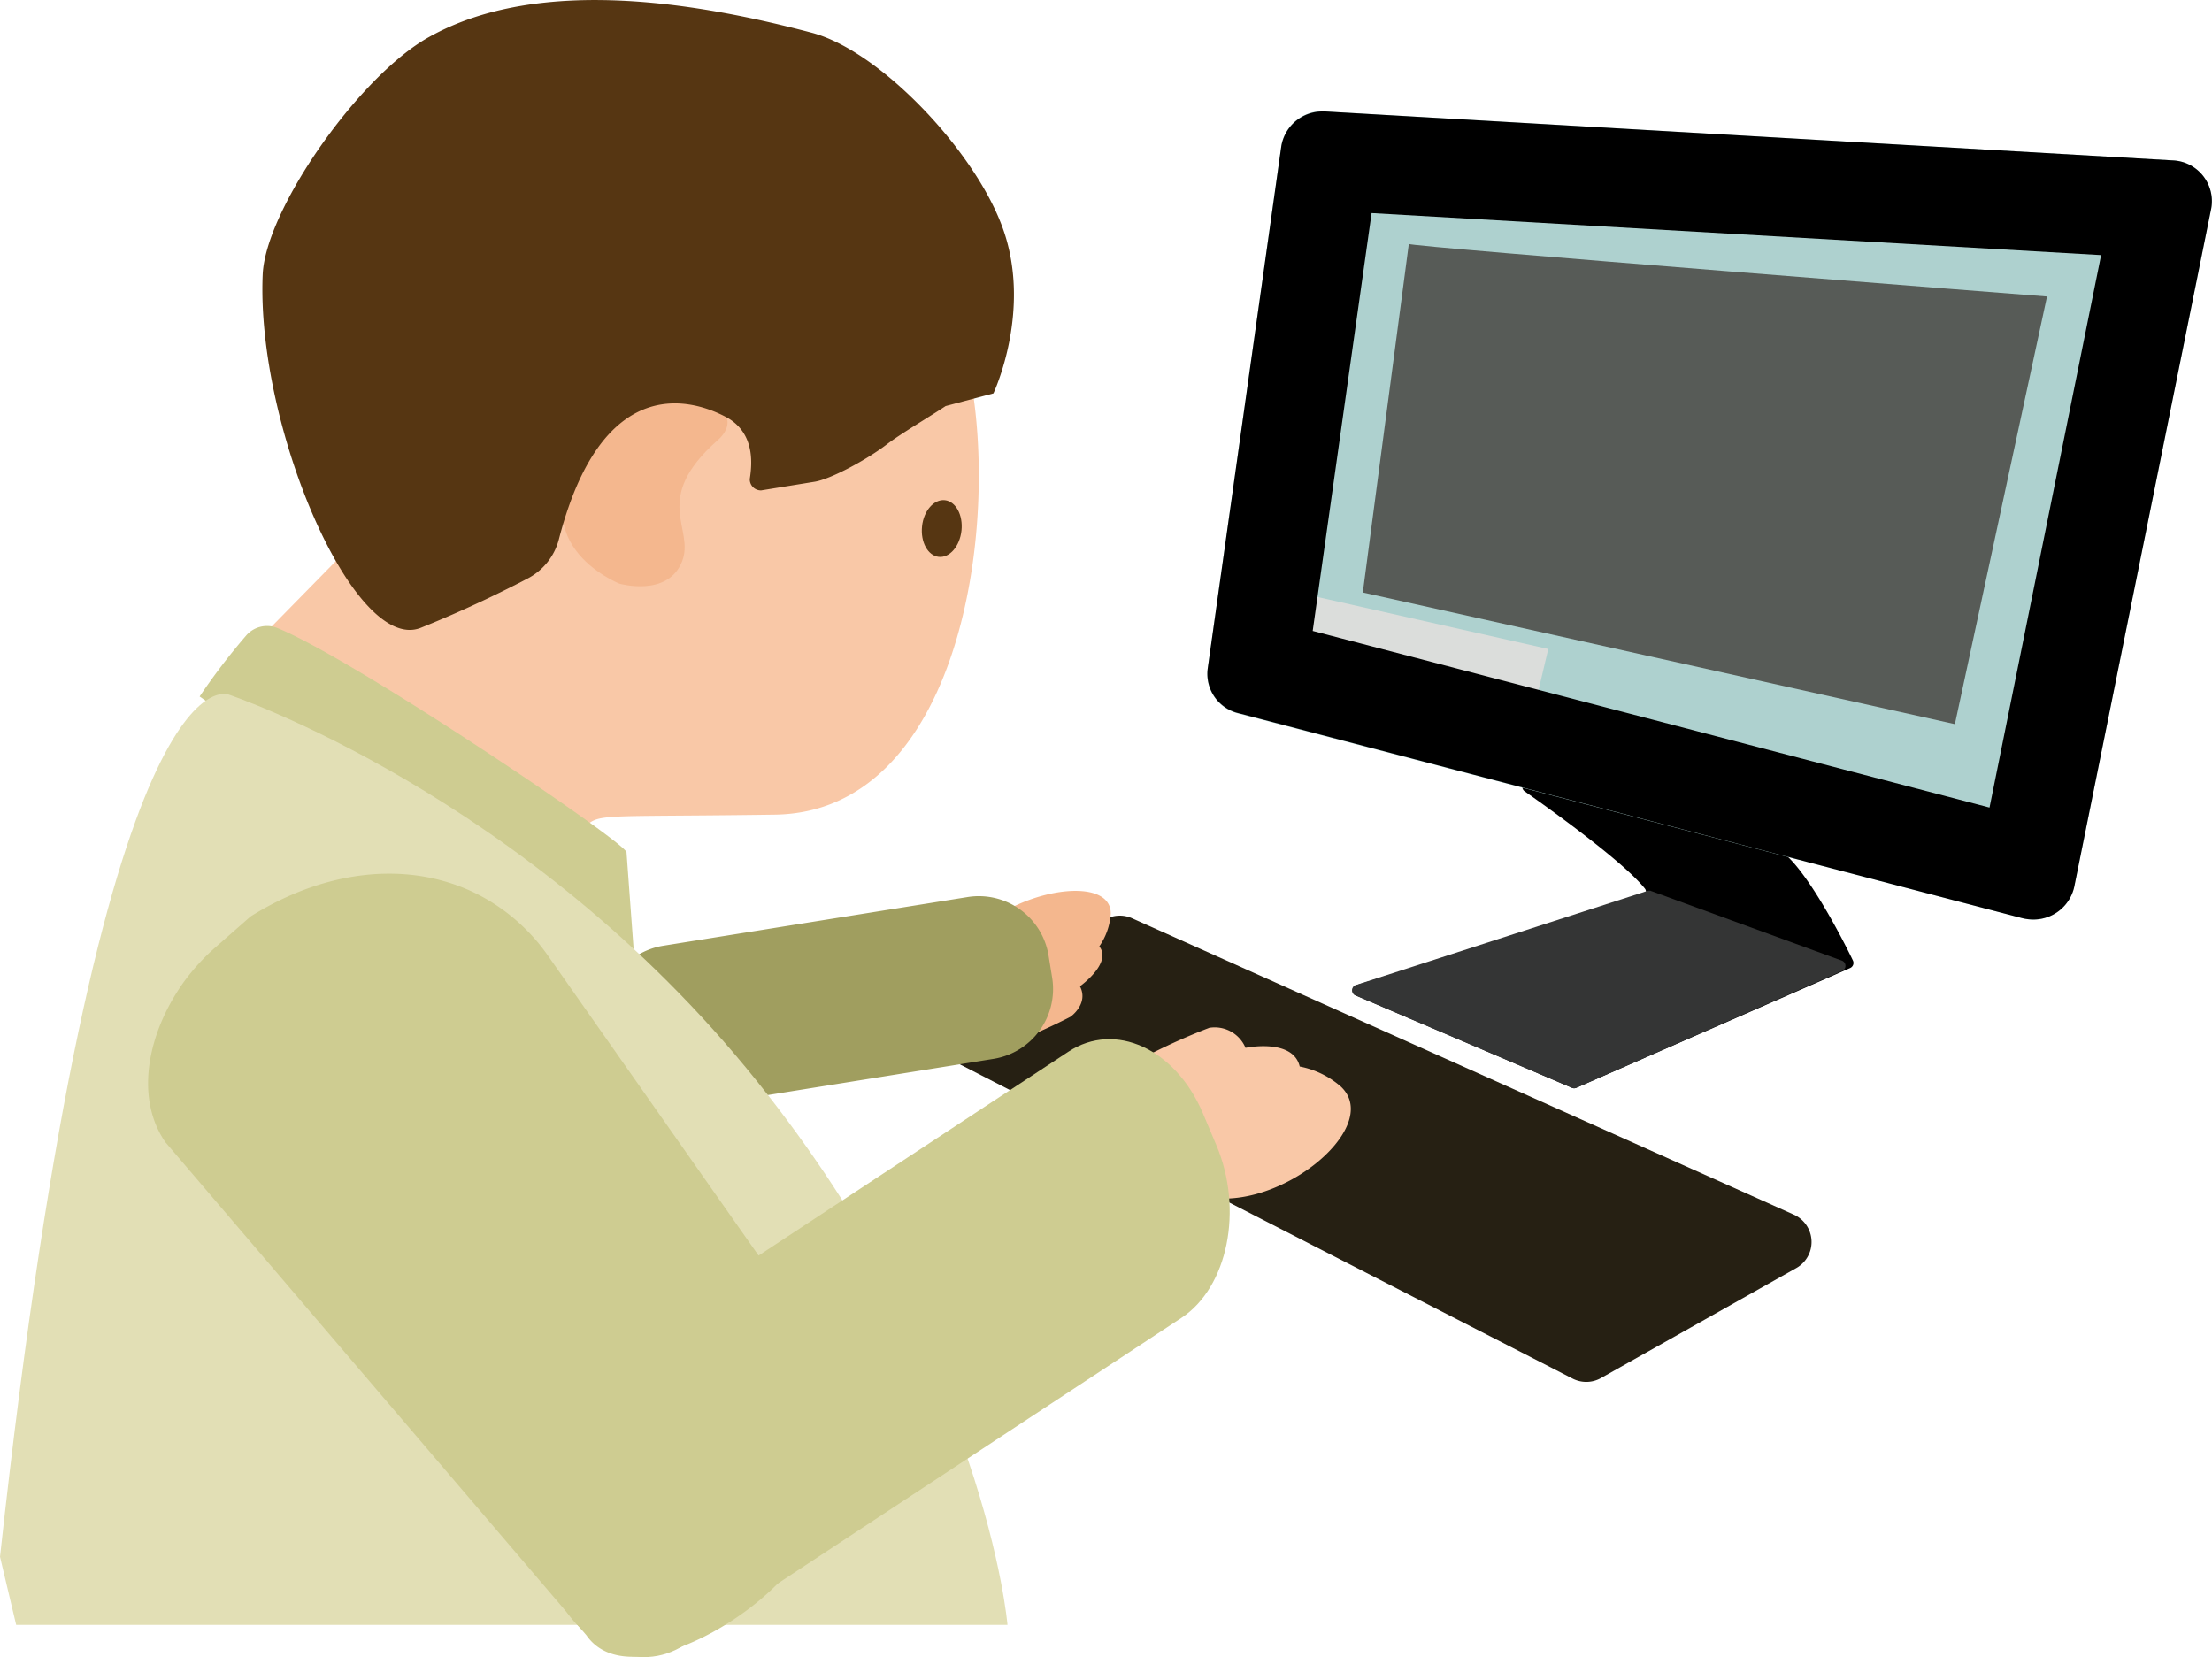
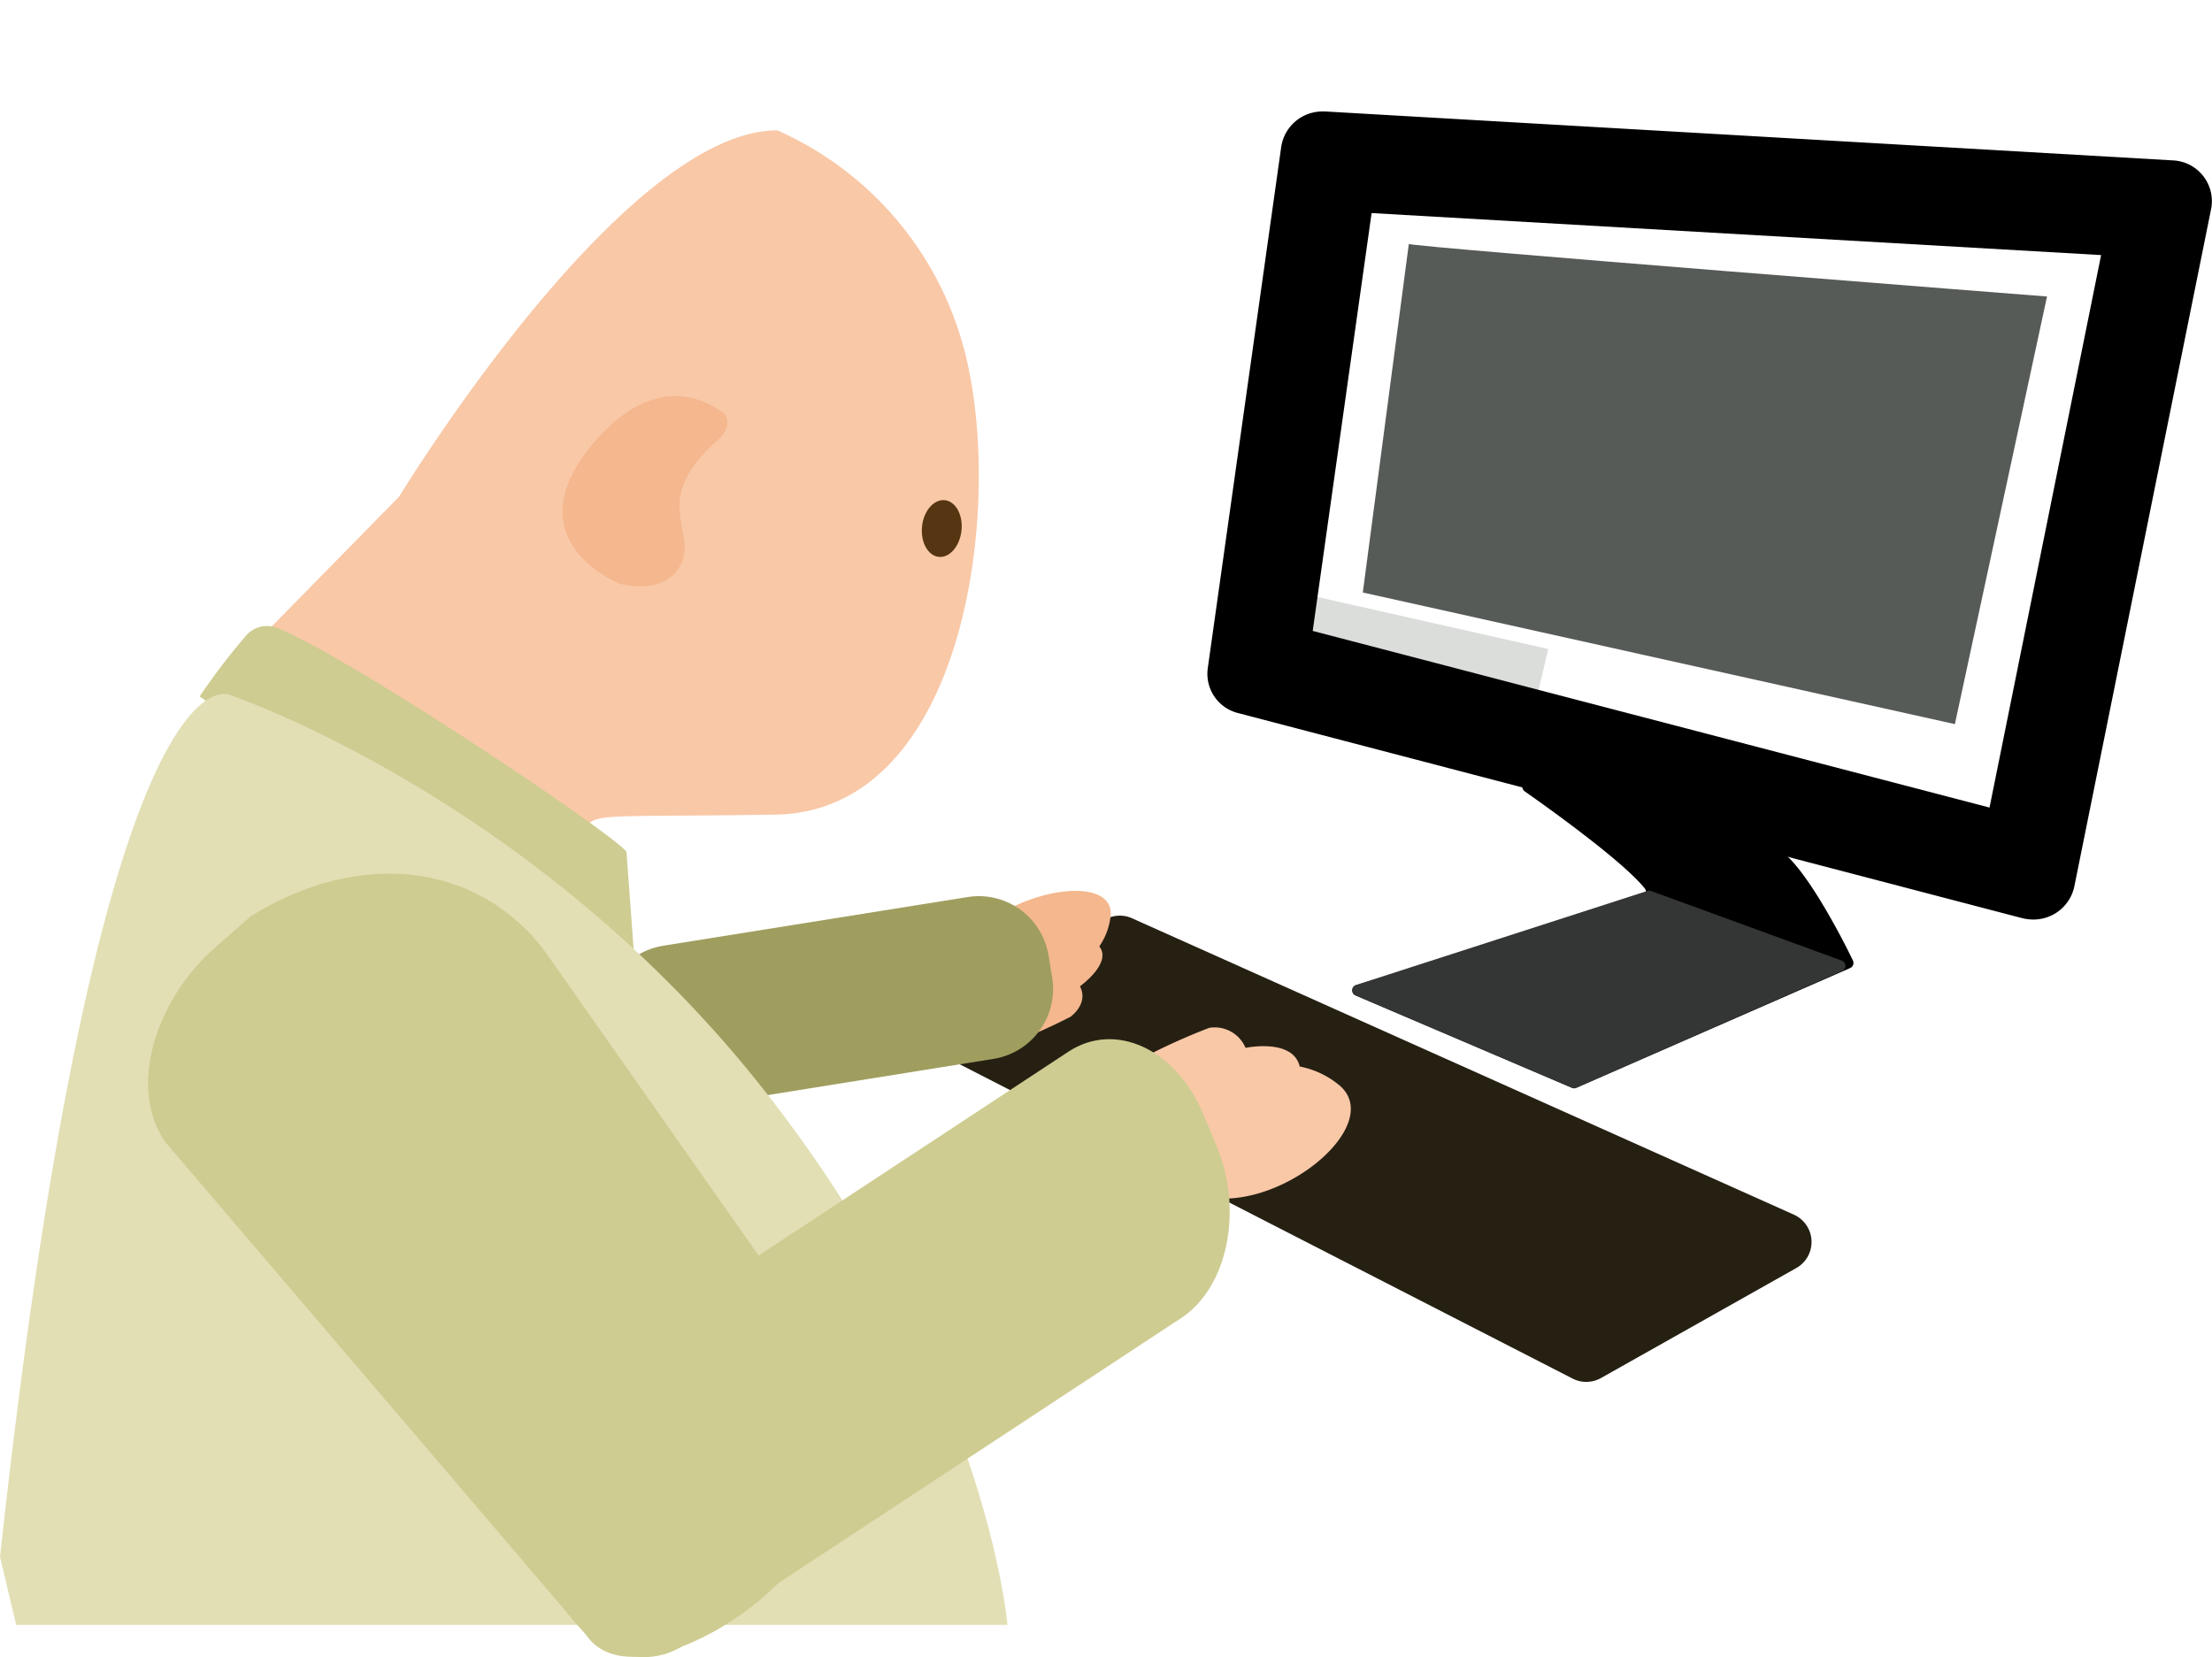
<svg xmlns="http://www.w3.org/2000/svg" viewBox="0 0 221.62 166.05">
  <defs>
    <style>.cls-1{fill:#262013;}.cls-2{fill:#f4b78e;}.cls-3{fill:#343535;}.cls-4{fill:#a09e5f;}.cls-5{fill:#f9c8a7;}.cls-6{fill:#563612;}.cls-7{fill:#aed1cf;}.cls-8{fill:#cecc91;}.cls-9{fill:#e2dfb5;}.cls-10{fill:#575b57;}.cls-11{fill:#dbdddb;}.cls-12{fill:none;}</style>
  </defs>
  <g id="レイヤー_2" data-name="レイヤー 2">
    <g id="レイヤー_1-2" data-name="レイヤー 1">
      <path class="cls-1" d="M111,92c-3.27,1.41-11,5.89-16,8.87a3,3,0,0,0,.17,5.27l62.39,32a3,3,0,0,0,2.85-.06l19.53-11a3,3,0,0,0-.24-5.38L113.39,92A3,3,0,0,0,111,92" />
      <path class="cls-2" d="M107.32,101.83s1.77-1.28.88-3c0,0,3.26-2.32,1.94-4a6.55,6.55,0,0,0,1.15-3.28c0-4.46-11.88-1.9-14.61,3.58-1.32,2.64-5.87,8.59-2.8,10.4s13.44-3.68,13.44-3.68" />
      <path d="M152.75,79.29c3.65,2.56,10.1,7.29,12.05,9.75a.56.56,0,0,1-.28.88l-28.68,8.81a.56.56,0,0,0-.06,1l21.71,9.27a.52.52,0,0,0,.44,0L185.37,97a.56.56,0,0,0,.27-.76c-1-2.1-5-9.88-7.52-11.14C175.83,83.94,160,80,153.2,78.29a.56.56,0,0,0-.45,1" />
      <path class="cls-3" d="M165.42,89.28l19.17,7a.56.56,0,0,1,0,1L157.93,109a.52.52,0,0,1-.44,0l-21.74-9.28a.56.56,0,0,1,.05-1l29.26-9.45a.63.63,0,0,1,.36,0" />
-       <path class="cls-4" d="M69,111l30.56-4.9a7.09,7.09,0,0,0,5.86-8.1l-.36-2.22A7.08,7.08,0,0,0,97,89.88L66.43,94.77a7.09,7.09,0,0,0-5.86,8.1l.35,2.23A7.1,7.1,0,0,0,69,111" />
+       <path class="cls-4" d="M69,111l30.56-4.9a7.09,7.09,0,0,0,5.86-8.1l-.36-2.22A7.08,7.08,0,0,0,97,89.88L66.43,94.77a7.09,7.09,0,0,0-5.86,8.1l.35,2.23" />
      <path class="cls-5" d="M77.88,13.06A33.33,33.33,0,0,1,97.1,37.2c3.17,15.65-1,44.17-19.47,44.43-22.28.32-16.31-.43-20.89,2.81C49.28,89.73,27,63,27,63L40,49.75s22.32-36.7,37.89-36.69" />
      <path class="cls-2" d="M71.87,44.14c1.18-1,1.37-2.26.4-2.92-2.39-1.65-7.29-3.45-12.95,3.35-8,9.64,2.73,13.91,2.73,13.91s4.84,1.4,6.28-2.21c1.34-3.33-3.16-6.18,3.54-12.13" />
-       <path class="cls-6" d="M26.32,27.5C26.61,21,36,7.57,43,3.7,54.24-2.58,70.55.44,81.3,3.27c6.82,1.79,16.09,11.6,19,19.15,3.29,8.41-.77,17-.77,17l-4.79,1.27c-1.49,1-4.52,2.78-5.92,3.86-2,1.53-5.59,3.46-7.19,3.72l-5.36.87A1.11,1.11,0,0,1,75.12,48c.28-1.74.44-4.73-2.43-6.24-3.82-2-12.48-4.07-16.7,12.3a6.19,6.19,0,0,1-3.13,3.91c-2.33,1.22-6.11,3.09-10.71,4.94C35.49,65.54,25.66,42.76,26.32,27.5" />
      <path class="cls-6" d="M92.38,52.74c-.17,1.57.58,2.94,1.67,3.06s2.11-1.06,2.28-2.63-.58-2.94-1.67-3.05-2.12,1.06-2.28,2.62" />
      <path class="cls-5" d="M121.12,103a3.35,3.35,0,0,1,3.67,2s4.75-1,5.43,1.87a8.79,8.79,0,0,1,4.11,2c4.48,4.18-7,13.32-14.47,10.8-3.6-1.21-12.93-2.4-12.44-7.09s13.7-9.57,13.7-9.57" />
-       <path class="cls-7" d="M132.79,11.17l84.88,4.9a4.09,4.09,0,0,1,3.87,4.83L207.82,88.85A4.22,4.22,0,0,1,202.59,92l-78.52-20.5A4.06,4.06,0,0,1,121,67l7.37-52.35a4.18,4.18,0,0,1,4.42-3.51" />
      <path class="cls-8" d="M20,69.79a64.55,64.55,0,0,1,4.63-6.07,2.76,2.76,0,0,1,3.14-.8c7.79,3.16,35,21.54,35,22.49l1.12,15.25Z" />
      <path class="cls-9" d="M23,69.63S10.13,63.17,0,156l1.62,6.82h99.32s-2.16-25.92-25.17-54.57S23,69.63,23,69.63" />
      <path class="cls-8" d="M80.87,152.65s1.77-17.34-1.79-22.46L54.87,95.72c-.3-.43-.63-.86-1-1.31-6.92-8.17-18.37-9.07-28.76-2.58l-3.52,3.09a21.48,21.48,0,0,0-3.14,3.43c-3.75,5.23-4.92,11.71-1.88,16.1l42.18,49.41c3.56,5.13,13.95.21,19.28-5.29" />
      <path class="cls-8" d="M68.62,164.8l49.74-32.74c4.66-3.07,6.24-10.86,3.5-17.33l-1.34-3.17c-2.74-6.47-8.8-9.25-13.47-6.18L57.31,138.11c-4.66,3.07-6.24,10.87-3.5,17.33l1.34,3.18c2.74,6.47,8.8,9.25,13.47,6.18" />
      <path class="cls-10" d="M205.09,29.71s-64.15-5-63.94-5.27l-4.61,34.93,59.32,13.19Z" />
      <polygon class="cls-11" points="152.72 75.18 128.52 69.44 130.66 59.52 155.12 65.03 152.72 75.18" />
      <path d="M137.42,21.35l73.09,4.21L199.33,80.92l-67.81-17.7,5.9-41.87m-4.88-10.18a4.17,4.17,0,0,0-4.17,3.51L121,67a4.06,4.06,0,0,0,3.07,4.46L202.59,92a4.67,4.67,0,0,0,1.1.14,4.18,4.18,0,0,0,4.13-3.28L221.54,20.9a4.09,4.09,0,0,0-3.87-4.83l-84.88-4.9h-.25" />
      <line class="cls-12" x1="190" y1="29.65" x2="189.71" y2="29.95" />
    </g>
  </g>
</svg>